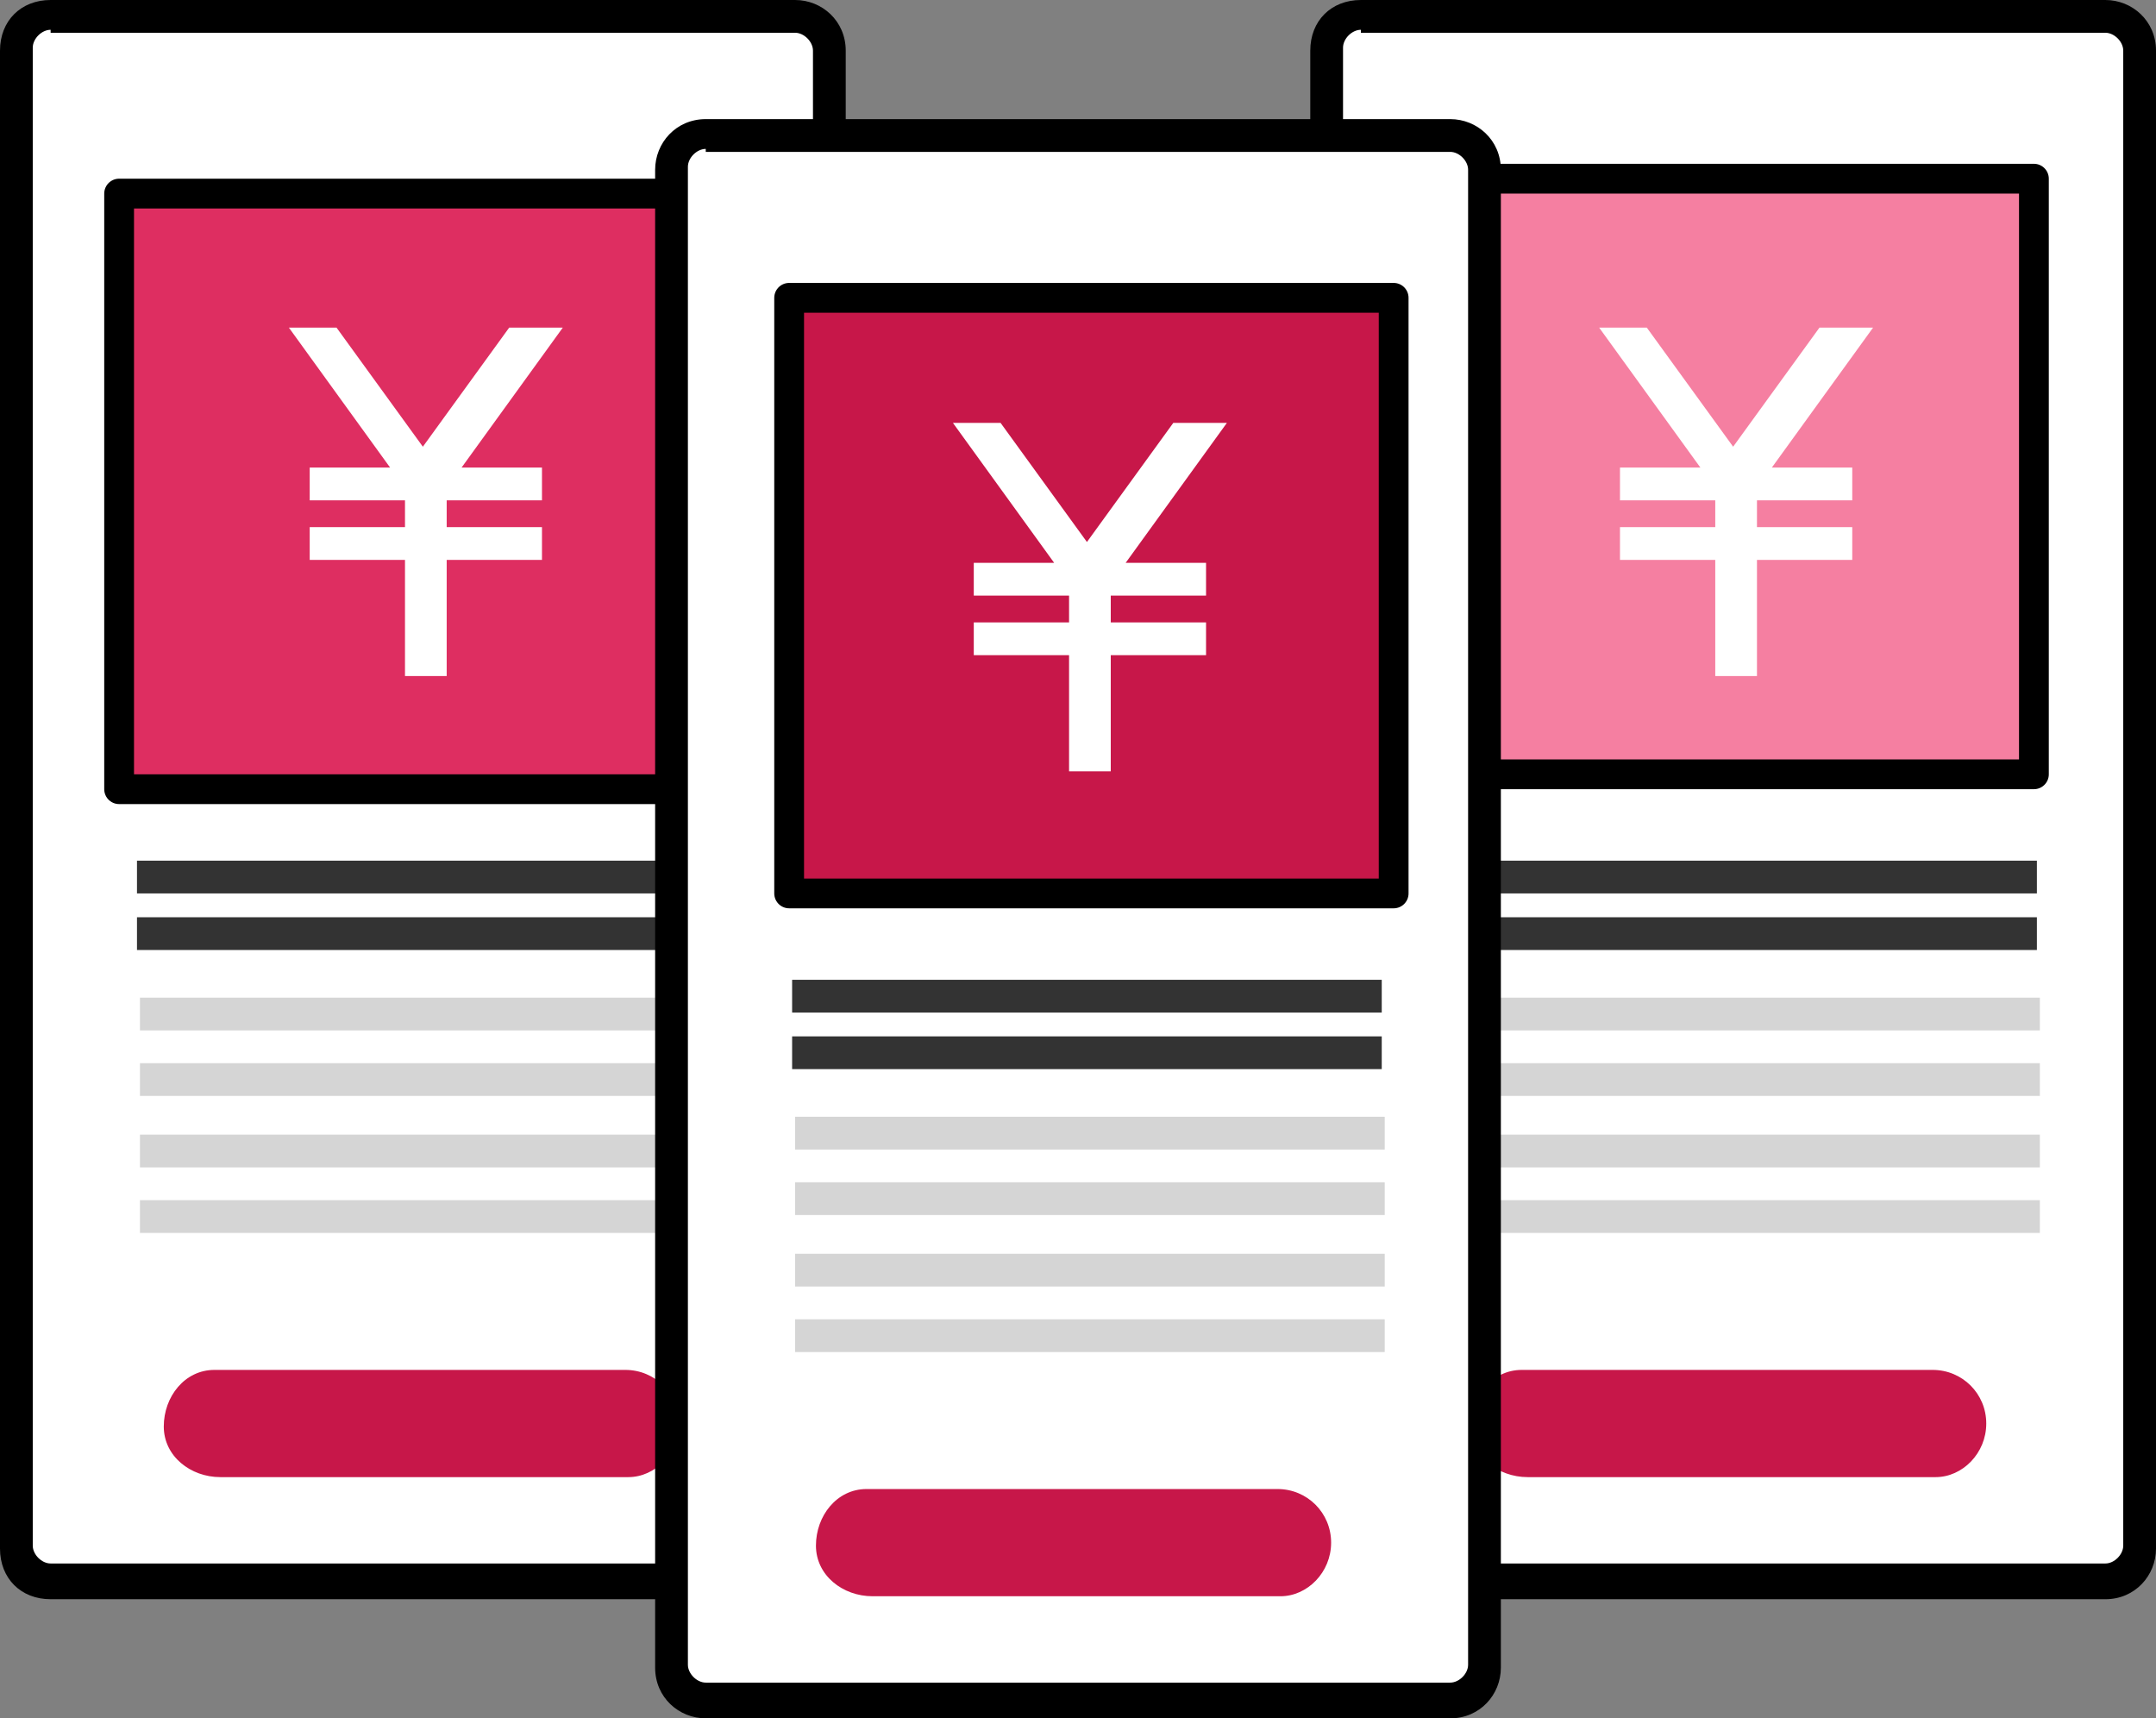
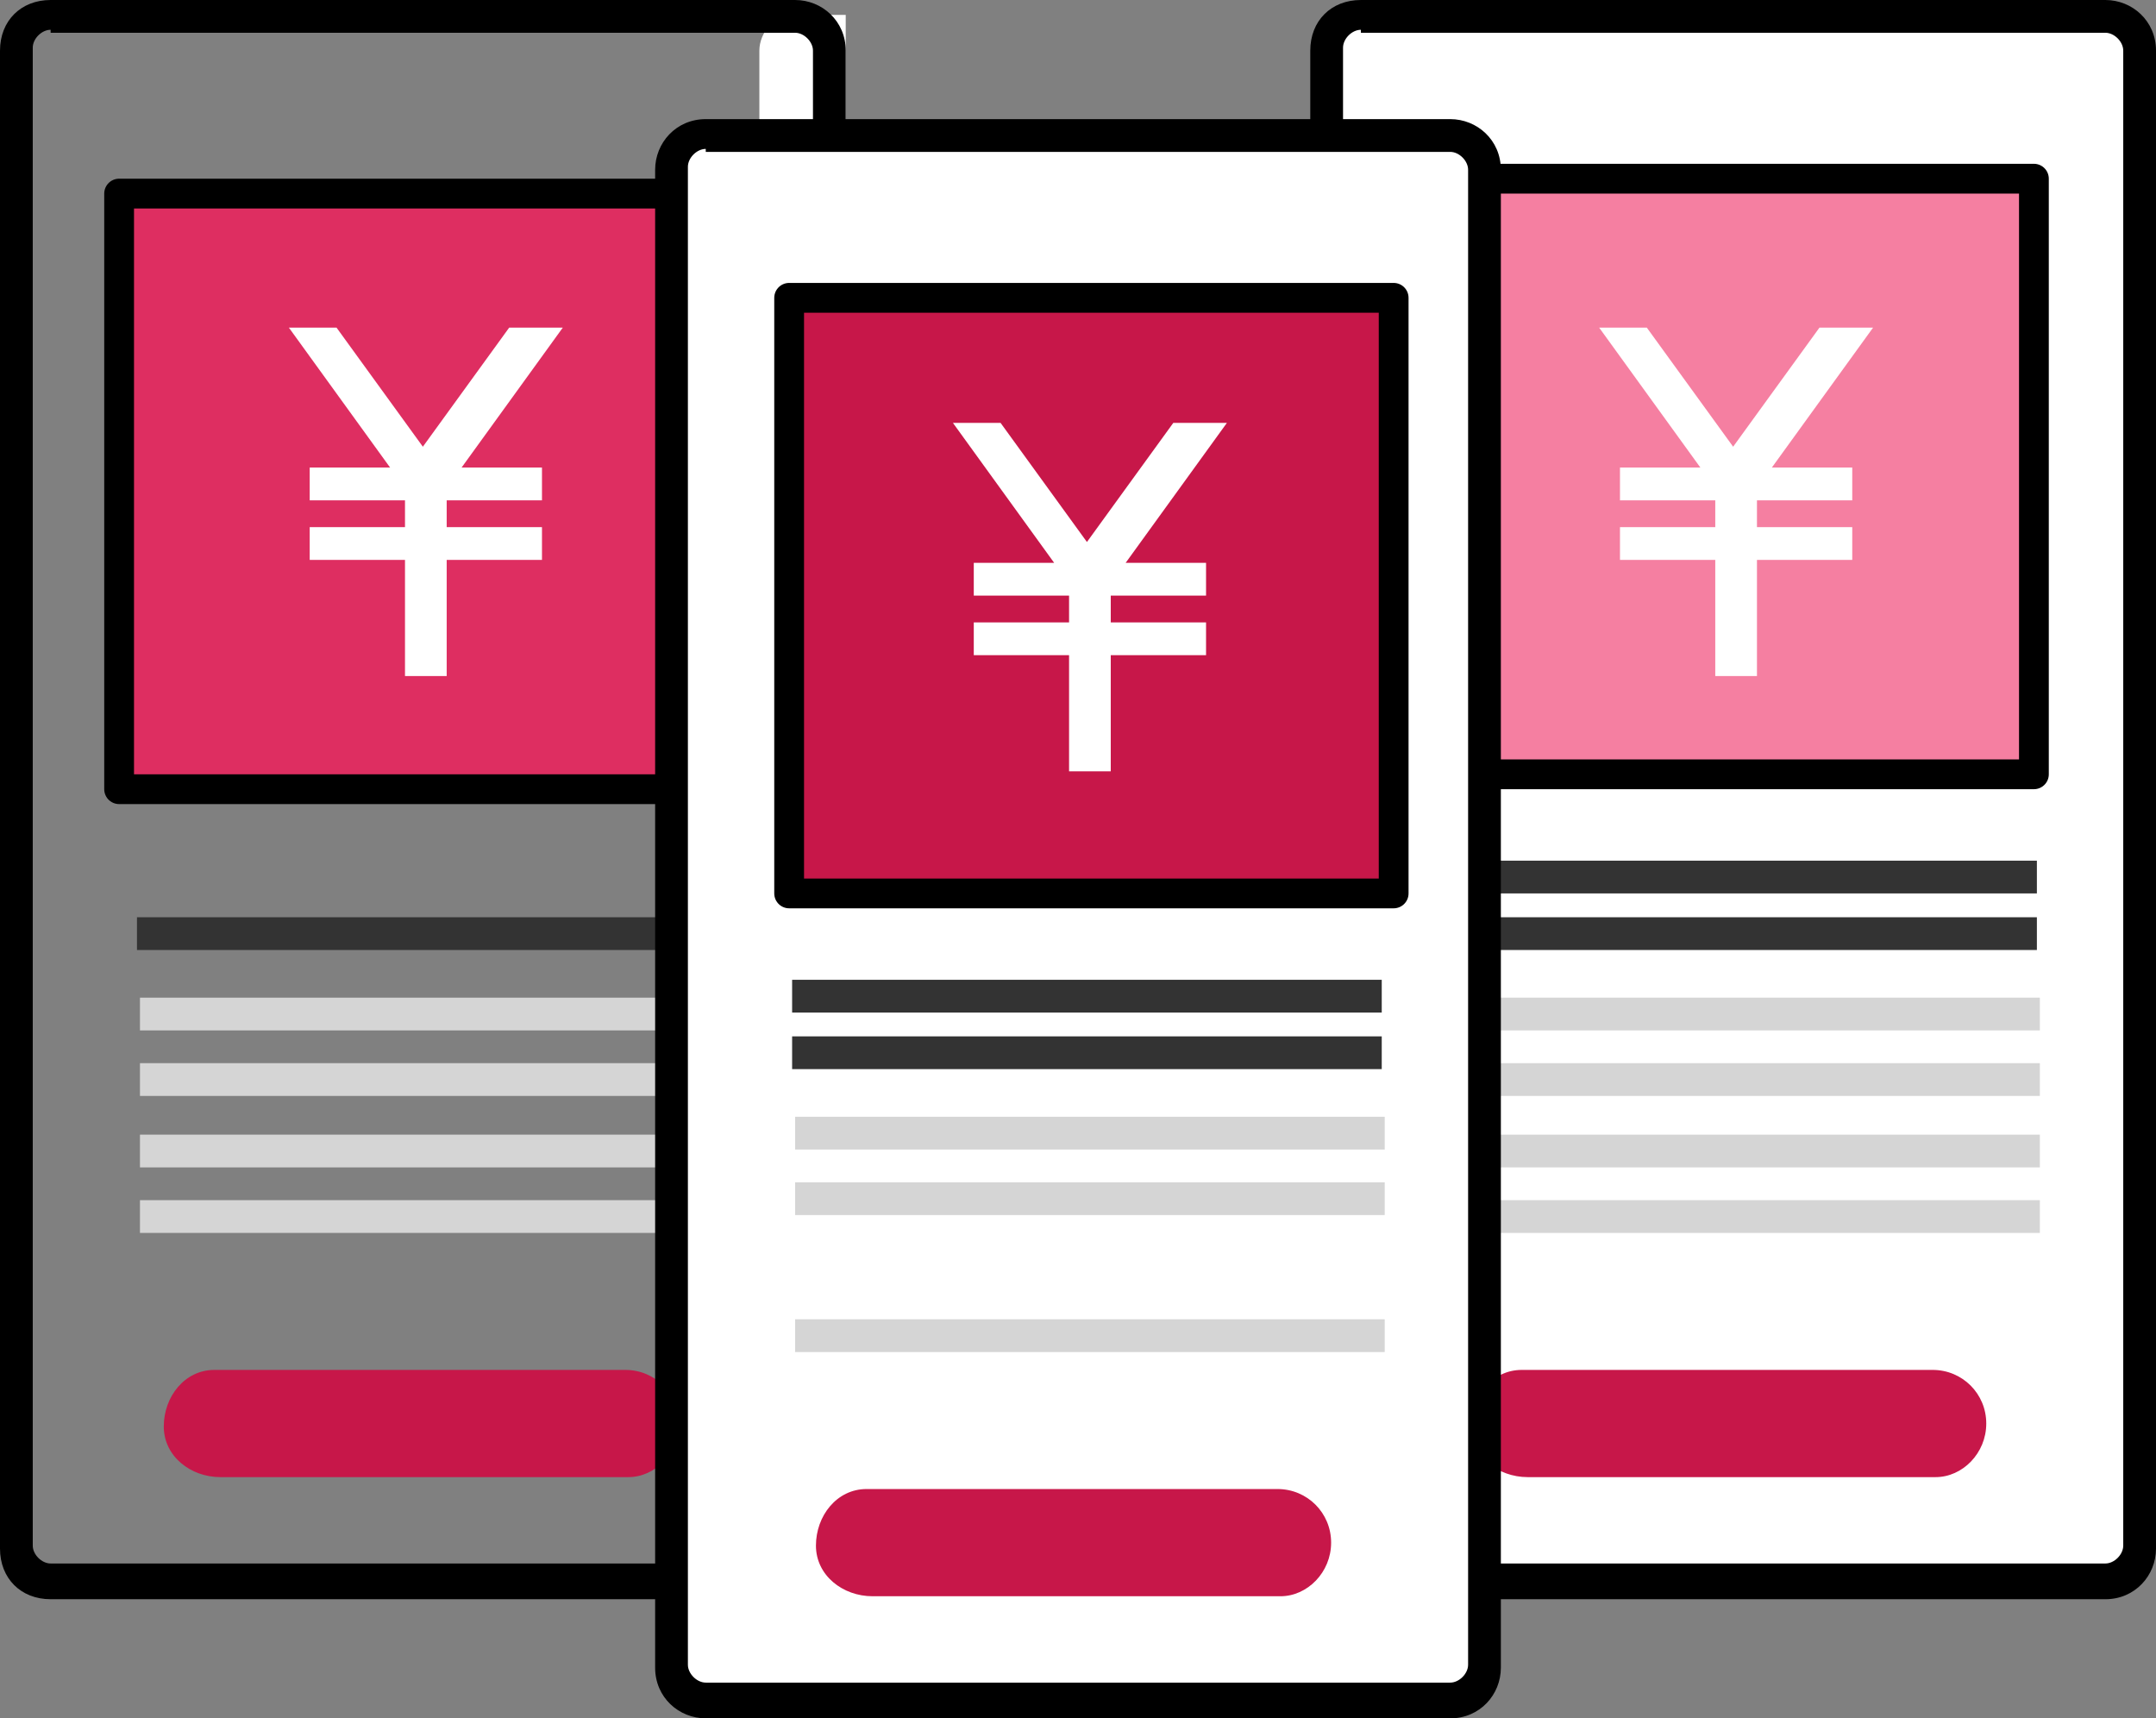
<svg xmlns="http://www.w3.org/2000/svg" id="_レイヤー_1" data-name="レイヤー_1" version="1.1" viewBox="0 0 72.4 57.7">
  <rect x="0" y="0" width="72.4" height="57.7" fill="#808080" stroke="none" />
  <defs>
    <style>
      .st0 {
        fill: none;
      }

      .st1, .st2 {
        fill: #c71749;
      }

      .st2, .st3, .st4 {
        stroke: #000;
        stroke-linecap: round;
        stroke-linejoin: round;
      }

      .st3 {
        fill: #f57fa1;
      }

      .st5 {
        clip-path: url(#clippath-1);
      }

      .st6 {
        clip-path: url(#clippath-2);
      }

      .st7 {
        fill: #fff;
      }

      .st8 {
        fill: #d5d5d5;
      }

      .st9 {
        fill: #333;
      }

      .st10 {
        clip-path: url(#clippath);
      }

      .st4 {
        fill: #de2e61;
      }
    </style>
    <clipPath id="clippath">
      <rect class="st0" width="28.4" height="53.7" />
    </clipPath>
    <clipPath id="clippath-1">
      <rect class="st0" x="44" width="28.4" height="53.7" />
    </clipPath>
    <clipPath id="clippath-2">
      <rect class="st0" x="22" y="4" width="28.4" height="53.7" />
    </clipPath>
  </defs>
  <g id="ico">
    <g id="_グループ_7984" data-name="グループ_7984">
      <g id="_3">
        <g class="st10">
          <g id="_グループ_7983" data-name="グループ_7983">
-             <path id="_パス_8340" data-name="パス_8340" class="st7" d="M26.7,53.2H1.7c-.6,0-1.1-.5-1.2-1.1h0V1.7c0-.6.5-1.2,1.1-1.2h0s25,0,25,0c.6,0,1.2.5,1.2,1.2v50.3c0,.6-.5,1.2-1.2,1.2h0" />
+             <path id="_パス_8340" data-name="パス_8340" class="st7" d="M26.7,53.2c-.6,0-1.1-.5-1.2-1.1h0V1.7c0-.6.5-1.2,1.1-1.2h0s25,0,25,0c.6,0,1.2.5,1.2,1.2v50.3c0,.6-.5,1.2-1.2,1.2h0" />
            <path id="_パス_8341" data-name="パス_8341" d="M26.7,53.7H1.7C.7,53.7,0,53,0,52s0,0,0,0V1.7C0,.7.7,0,1.7,0h25c.9,0,1.7.7,1.7,1.7v50.3c0,.9-.7,1.7-1.7,1.7M1.7,1c-.3,0-.6.3-.6.6v50.3c0,.3.3.6.6.6h25c.3,0,.6-.3.6-.6V1.7c0-.3-.3-.6-.6-.6H1.7Z" />
            <rect id="_長方形_3834" data-name="長方形_3834" class="st4" x="4" y="6.5" width="20.3" height="20" />
            <path id="_パス_8342" data-name="パス_8342" class="st1" d="M21,49.6H7.4c-1,0-1.9-.7-1.9-1.7,0-1,.7-1.9,1.7-1.9,0,0,0,0,0,0h13.8c1,0,1.8.8,1.8,1.8,0,1-.8,1.8-1.7,1.8h-.1" />
            <rect id="_長方形_3835" data-name="長方形_3835" class="st8" x="4.7" y="33.5" width="19.8" height="1.1" />
-             <rect id="_長方形_3836" data-name="長方形_3836" class="st9" x="4.6" y="28.9" width="19.8" height="1.1" />
            <rect id="_長方形_3837" data-name="長方形_3837" class="st9" x="4.6" y="30.8" width="19.8" height="1.1" />
            <rect id="_長方形_3838" data-name="長方形_3838" class="st8" x="4.7" y="35.7" width="19.8" height="1.1" />
            <rect id="_長方形_3839" data-name="長方形_3839" class="st8" x="4.7" y="38.1" width="19.8" height="1.1" />
            <rect id="_長方形_3840" data-name="長方形_3840" class="st8" x="4.7" y="40.3" width="19.8" height="1.1" />
            <path id="_パス_8343" data-name="パス_8343" class="st7" d="M17.1,11l-2.9,4-2.9-4h-1.6l3.4,4.7h-2.7v1.1h3.2v.9h-3.2v1.1h3.2v3.9h1.4v-3.9h3.2v-1.1h-3.2v-.9h3.2v-1.1h-2.7l3.4-4.7h-1.6Z" />
          </g>
        </g>
      </g>
      <g id="_2">
        <g class="st5">
          <g id="_グループ_7983-2" data-name="グループ_7983-2">
            <path id="_パス_8340-2" data-name="パス_8340-2" class="st7" d="M70.7,53.2h-25c-.6,0-1.1-.5-1.2-1.1h0V1.7c0-.6.5-1.2,1.1-1.2h0s25,0,25,0c.6,0,1.2.5,1.2,1.2v50.3c0,.6-.5,1.2-1.2,1.2h0" />
            <path id="_パス_8341-2" data-name="パス_8341-2" d="M70.7,53.7h-25c-.9,0-1.7-.7-1.7-1.7s0,0,0,0V1.7C44,.7,44.7,0,45.7,0h25c.9,0,1.7.7,1.7,1.7v50.3c0,.9-.7,1.7-1.7,1.7M45.7,1c-.3,0-.6.3-.6.6v50.3c0,.3.3.6.6.6h25c.3,0,.6-.3.6-.6V1.7c0-.3-.3-.6-.6-.6h-25Z" />
            <rect id="_長方形_3834-2" data-name="長方形_3834-2" class="st3" x="48" y="6" width="20.3" height="20" />
            <path id="_パス_8342-2" data-name="パス_8342-2" class="st1" d="M65,49.6h-13.7c-1,0-1.9-.7-1.9-1.7,0-1,.7-1.9,1.7-1.9,0,0,0,0,0,0h13.8c1,0,1.8.8,1.8,1.8,0,1-.8,1.8-1.7,1.8h-.1" />
            <rect id="_長方形_3835-2" data-name="長方形_3835-2" class="st8" x="48.7" y="33.5" width="19.8" height="1.1" />
            <rect id="_長方形_3836-2" data-name="長方形_3836-2" class="st9" x="48.6" y="28.9" width="19.8" height="1.1" />
            <rect id="_長方形_3837-2" data-name="長方形_3837-2" class="st9" x="48.6" y="30.8" width="19.8" height="1.1" />
            <rect id="_長方形_3838-2" data-name="長方形_3838-2" class="st8" x="48.7" y="35.7" width="19.8" height="1.1" />
            <rect id="_長方形_3839-2" data-name="長方形_3839-2" class="st8" x="48.7" y="38.1" width="19.8" height="1.1" />
            <rect id="_長方形_3840-2" data-name="長方形_3840-2" class="st8" x="48.7" y="40.3" width="19.8" height="1.1" />
            <path id="_パス_8345" data-name="パス_8345" class="st7" d="M61.1,11l-2.9,4-2.9-4h-1.6l3.4,4.7h-2.7v1.1h3.2v.9h-3.2v1.1h3.2v3.9h1.4v-3.9h3.2v-1.1h-3.2v-.9h3.2v-1.1h-2.7l3.4-4.7h-1.6Z" />
          </g>
        </g>
      </g>
      <g id="_1">
        <g class="st6">
          <g id="_グループ_7983-3" data-name="グループ_7983-3">
            <path id="_パス_8340-3" data-name="パス_8340-3" class="st7" d="M48.7,57.2h-25c-.6,0-1.1-.5-1.2-1.1h0V5.7c0-.6.5-1.2,1.1-1.2h0s25,0,25,0c.6,0,1.2.5,1.2,1.2v50.3c0,.6-.5,1.2-1.2,1.2h0" />
            <path id="_パス_8341-3" data-name="パス_8341-3" d="M48.7,57.7h-25c-.9,0-1.7-.7-1.7-1.7s0,0,0,0V5.7c0-.9.7-1.7,1.7-1.7h25c.9,0,1.7.7,1.7,1.7v50.3c0,.9-.7,1.7-1.7,1.7M23.7,5c-.3,0-.6.3-.6.6v50.3c0,.3.3.6.6.6h25c.3,0,.6-.3.6-.6V5.7c0-.3-.3-.6-.6-.6h-25Z" />
            <rect id="_長方形_3834-3" data-name="長方形_3834-3" class="st2" x="26.5" y="10" width="20.3" height="20" />
            <path id="_パス_8342-3" data-name="パス_8342-3" class="st1" d="M43,53.6h-13.7c-1,0-1.9-.7-1.9-1.7,0-1,.7-1.9,1.7-1.9,0,0,0,0,0,0h13.8c1,0,1.8.8,1.8,1.8,0,1-.8,1.8-1.7,1.8h-.1" />
            <rect id="_長方形_3835-3" data-name="長方形_3835-3" class="st8" x="26.7" y="37.5" width="19.8" height="1.1" />
            <rect id="_長方形_3836-3" data-name="長方形_3836-3" class="st9" x="26.6" y="32.9" width="19.8" height="1.1" />
            <rect id="_長方形_3837-3" data-name="長方形_3837-3" class="st9" x="26.6" y="34.8" width="19.8" height="1.1" />
            <rect id="_長方形_3838-3" data-name="長方形_3838-3" class="st8" x="26.7" y="39.7" width="19.8" height="1.1" />
-             <rect id="_長方形_3839-3" data-name="長方形_3839-3" class="st8" x="26.7" y="42.1" width="19.8" height="1.1" />
            <rect id="_長方形_3840-3" data-name="長方形_3840-3" class="st8" x="26.7" y="44.3" width="19.8" height="1.1" />
            <path id="_パス_8344" data-name="パス_8344" class="st7" d="M39.4,14.2l-2.9,4-2.9-4h-1.6l3.4,4.7h-2.7v1.1h3.2v.9h-3.2v1.1h3.2v3.9h1.4v-3.9h3.2v-1.1h-3.2v-.9h3.2v-1.1h-2.7l3.4-4.7h-1.6Z" />
          </g>
        </g>
      </g>
    </g>
  </g>
</svg>